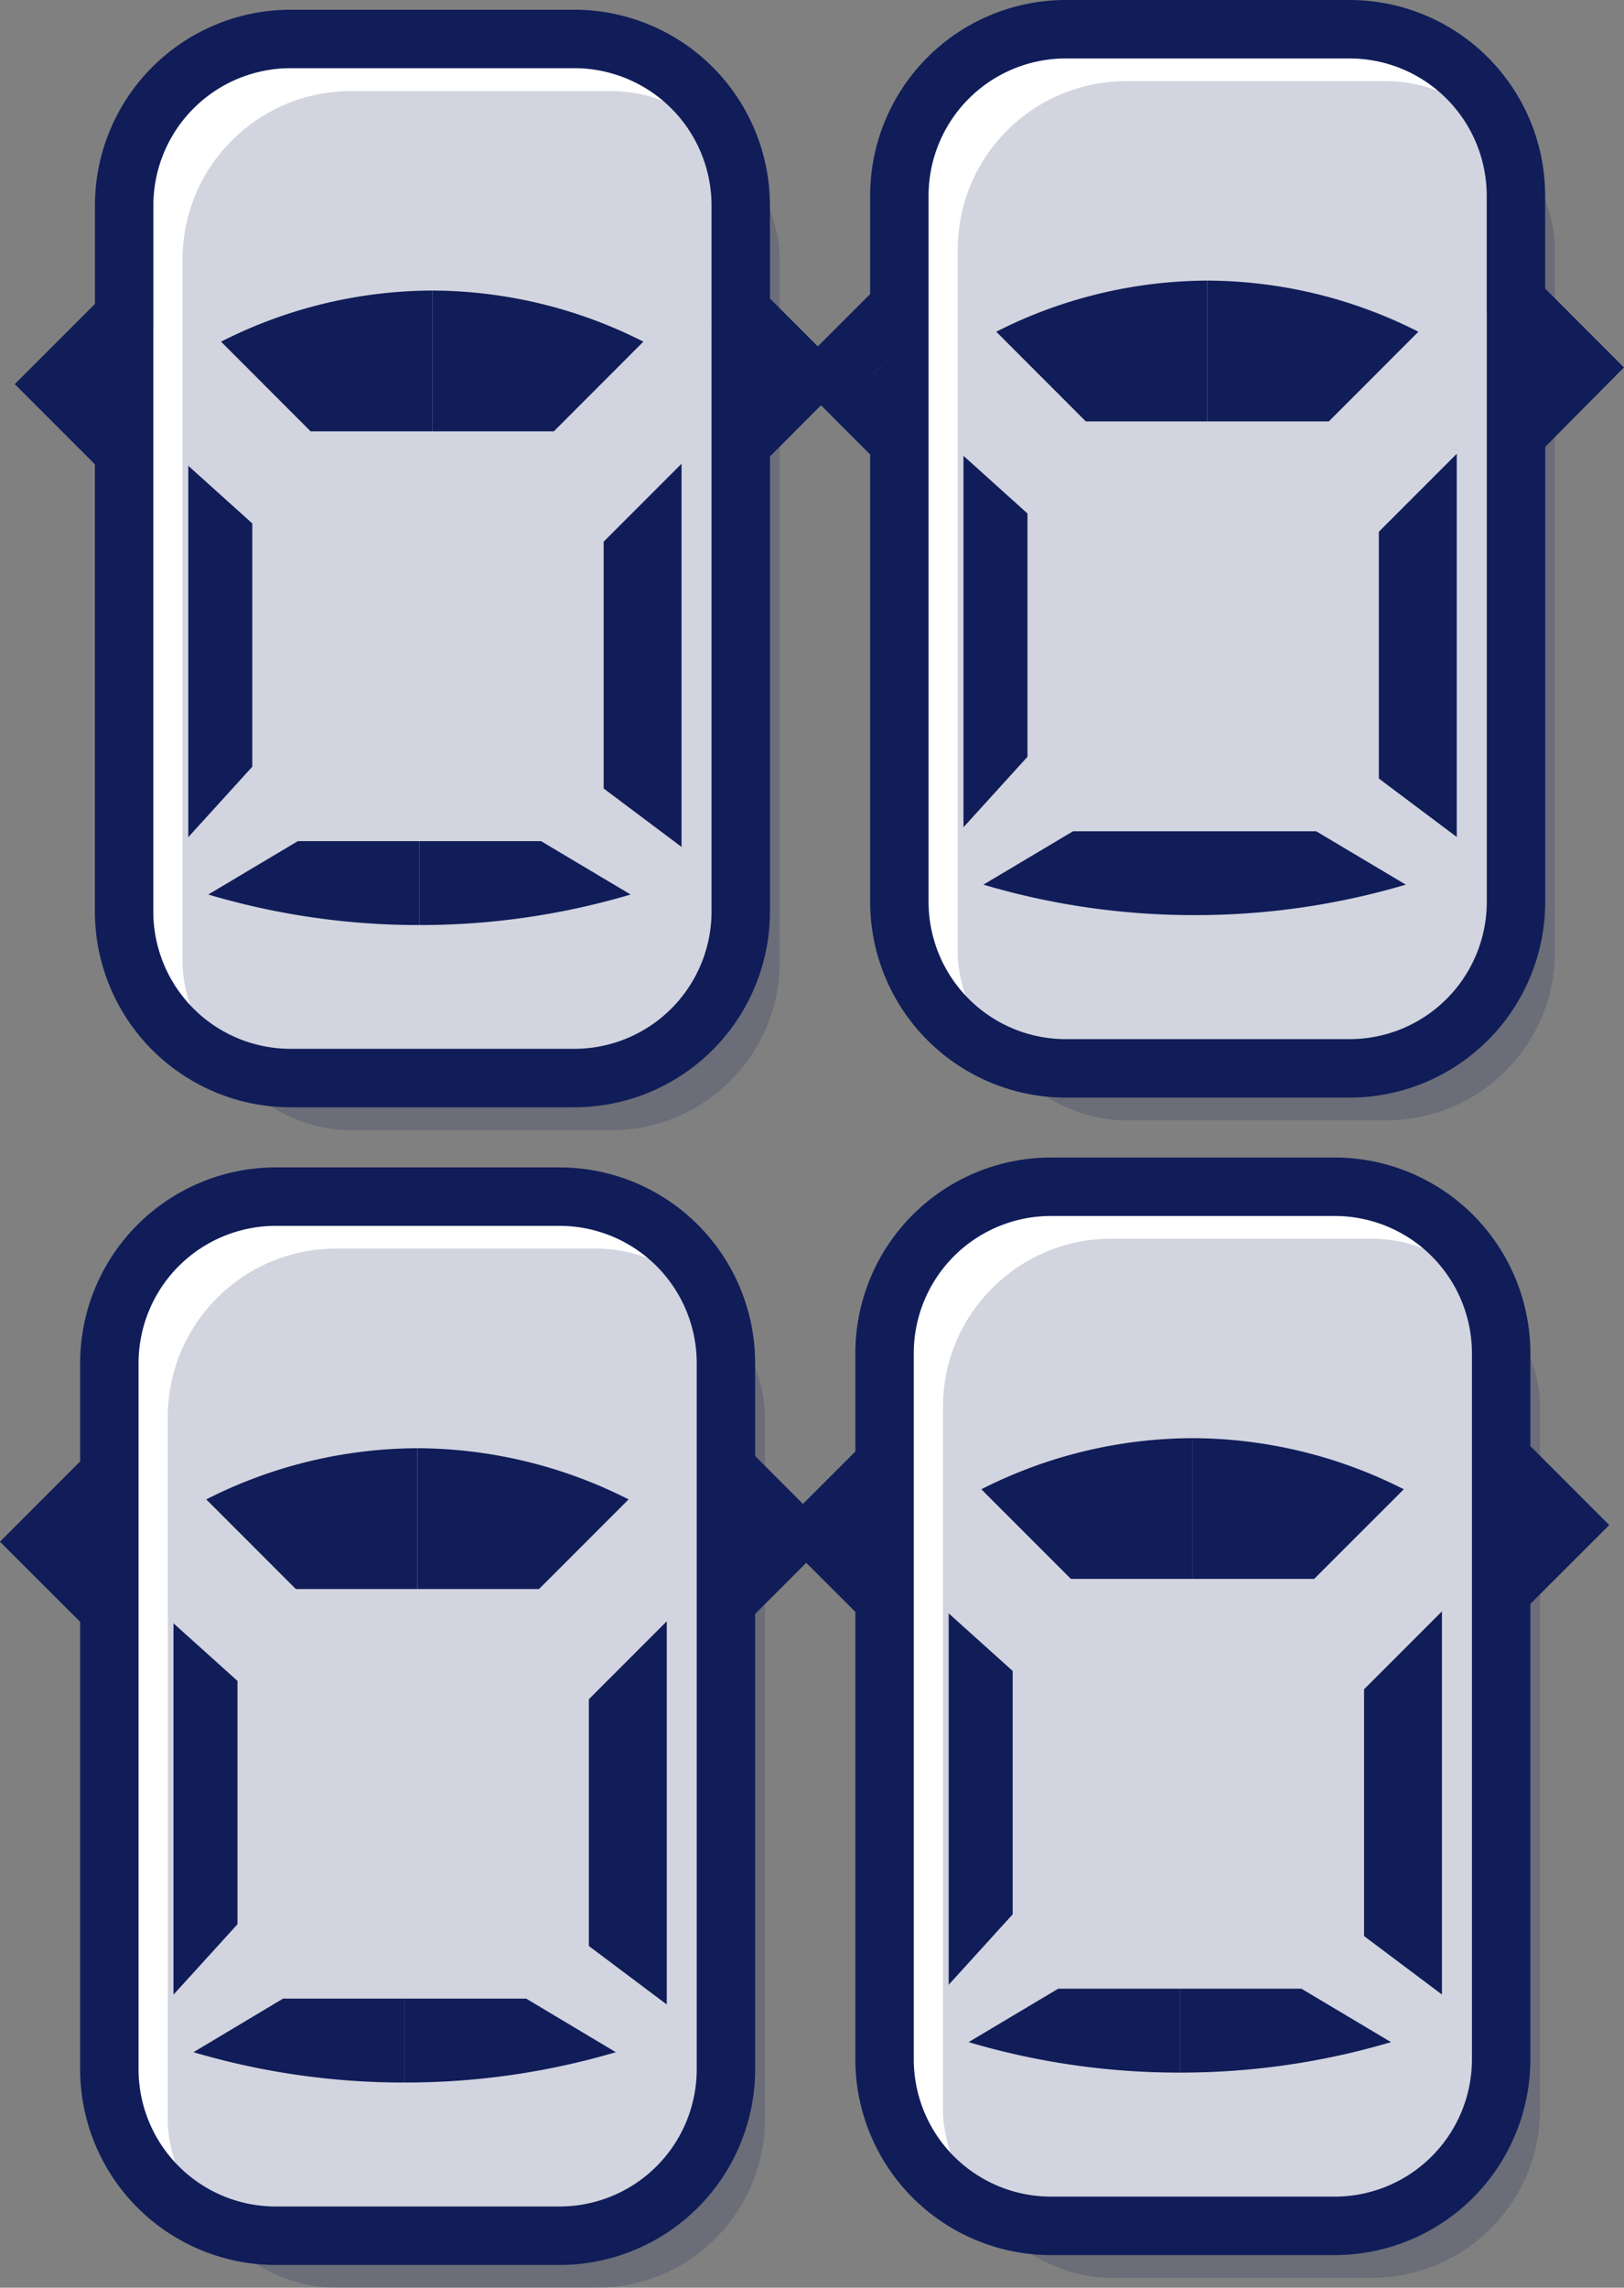
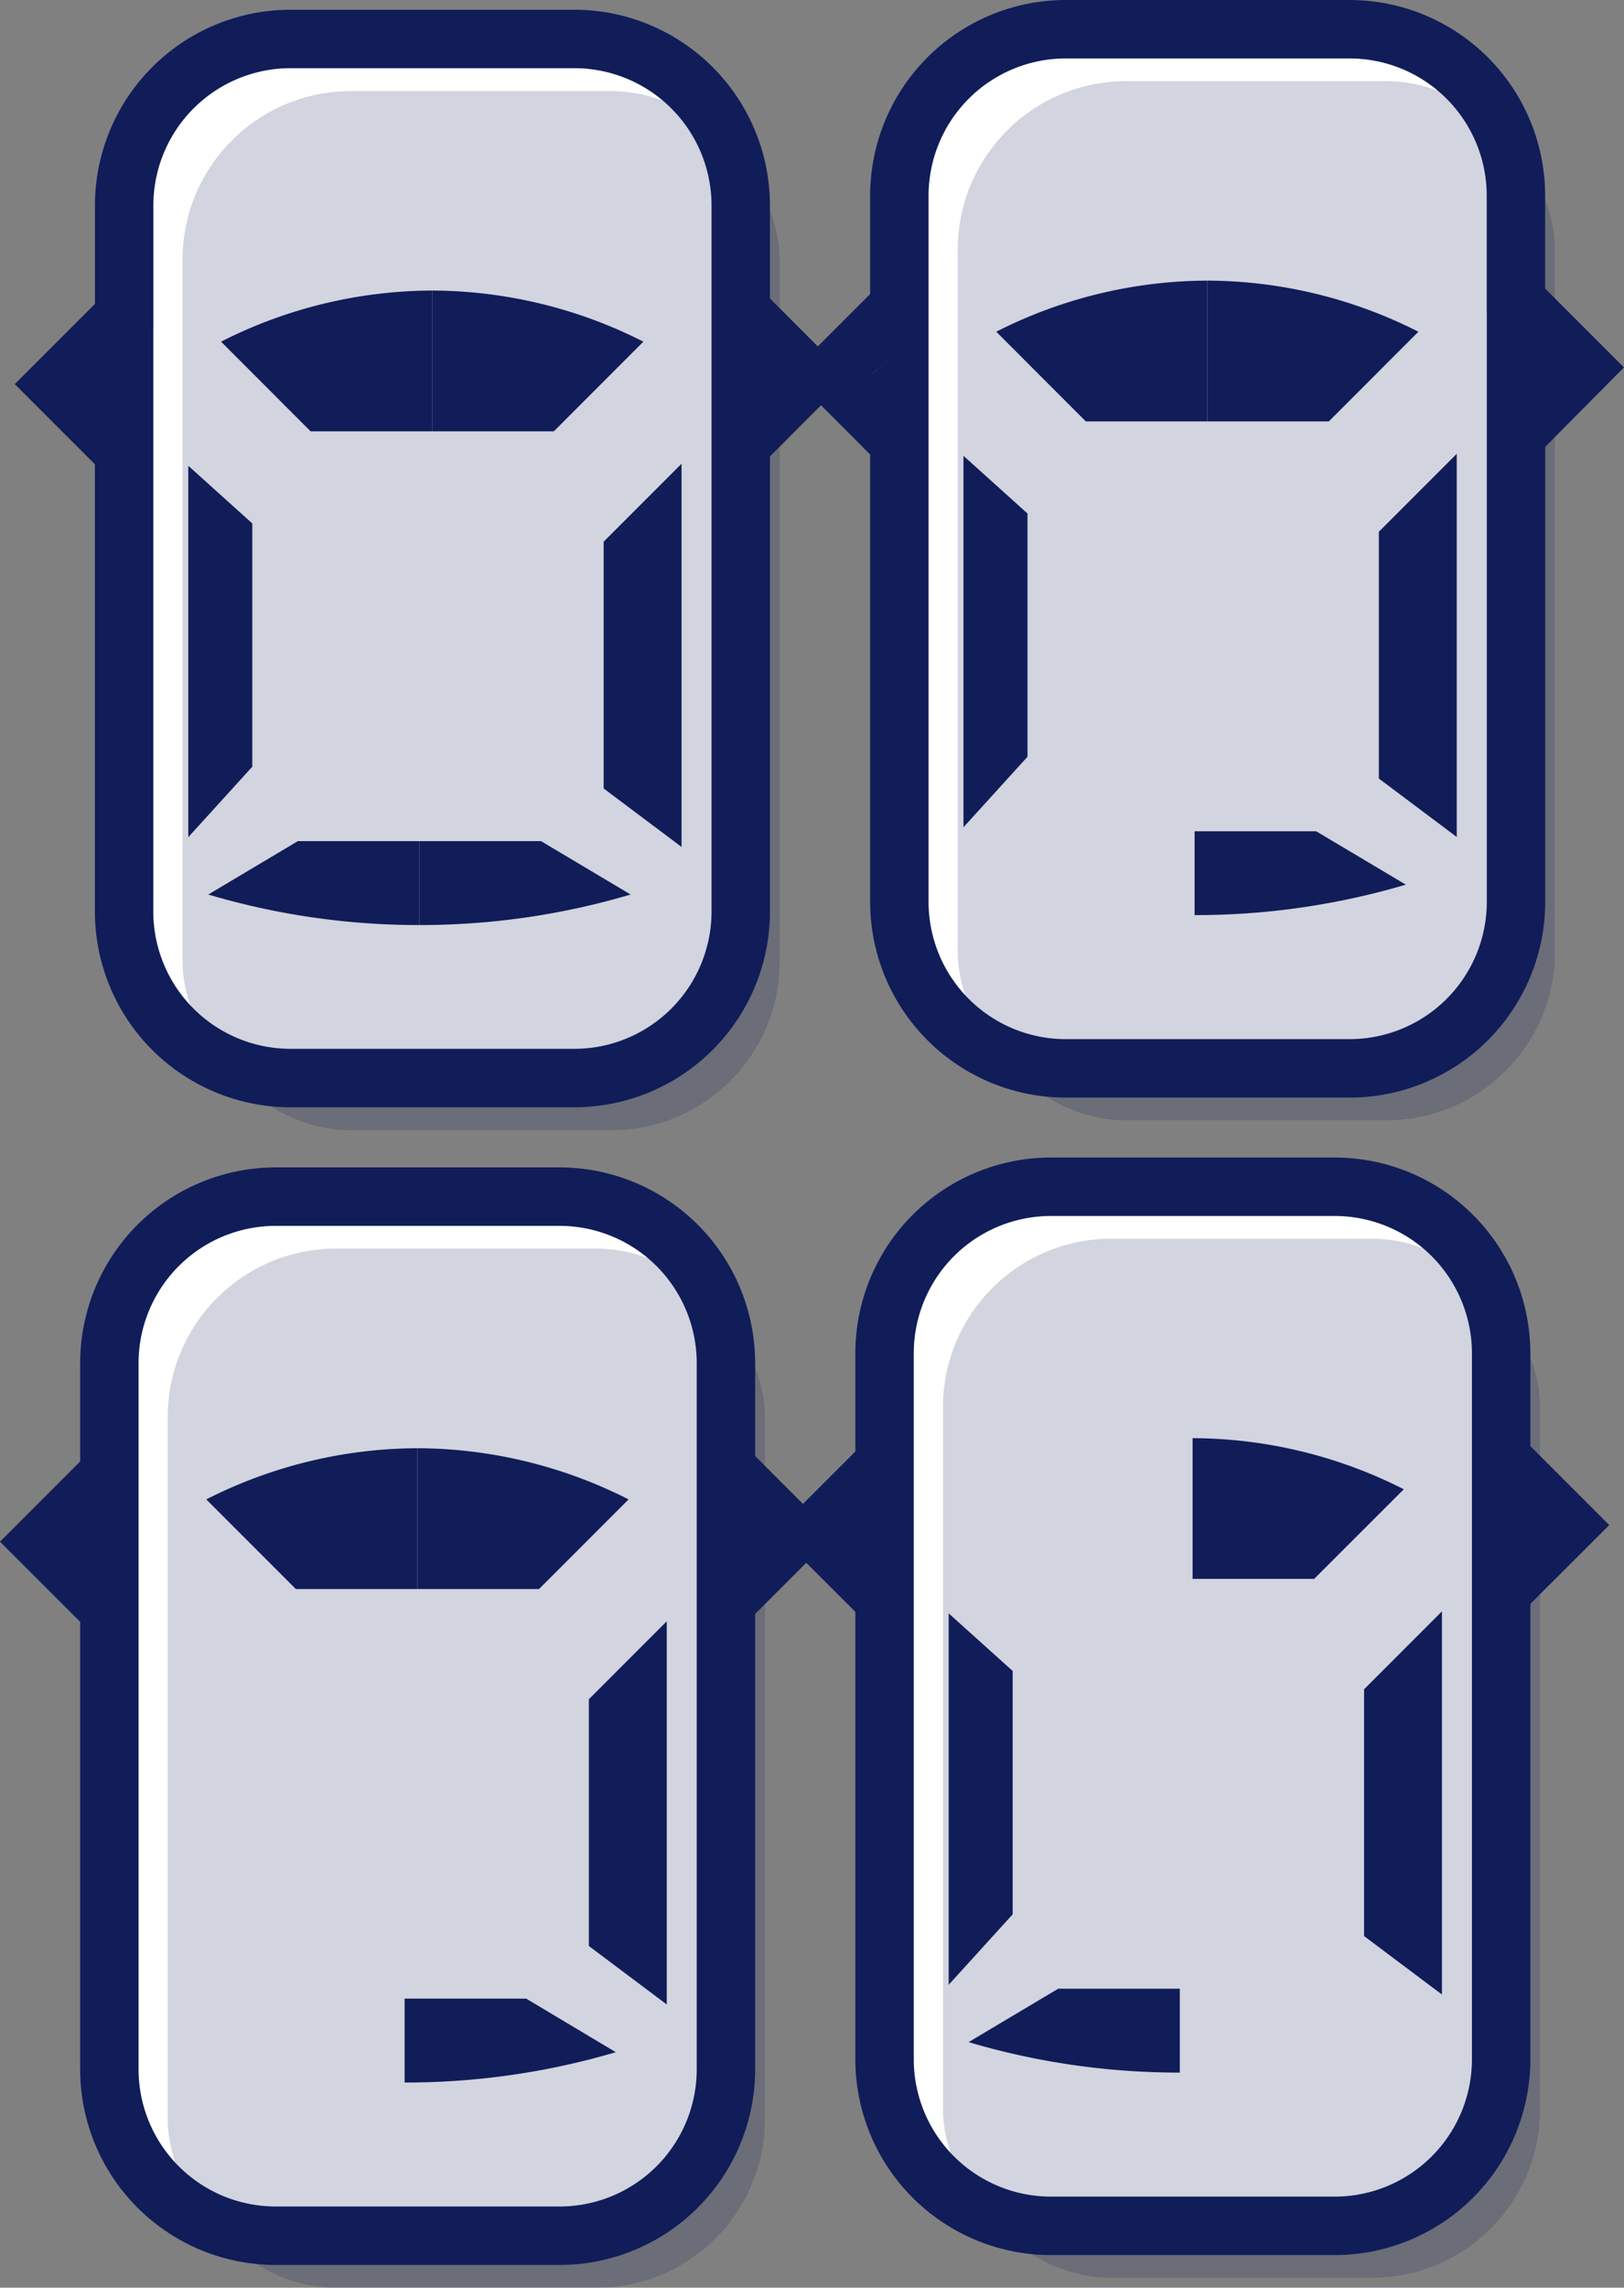
<svg xmlns="http://www.w3.org/2000/svg" viewBox="0 0 250.22 352.26">
  <rect x="0" y="0" width="250.22" height="352.26" fill="#808080" stroke="none" />
  <defs>
    <style>.cls-1{fill:#fff;stroke:#101d59;stroke-miterlimit:10;stroke-width:9px;}.cls-2,.cls-3{fill:#101d59;}.cls-3{opacity:0.19;}</style>
  </defs>
  <g id="Calque_2" data-name="Calque 2">
    <g id="Calque_1-2" data-name="Calque 1">
      <path class="cls-1" d="M124.42,58.12,114.13,47.83V31.6A25.65,25.65,0,0,0,88.56,6H44.7A25.65,25.65,0,0,0,19.13,31.6V48.66L8.64,59.15,15,65.51l4.12-4.12v79.06A25.65,25.65,0,0,0,44.7,166H88.56a25.65,25.65,0,0,0,25.57-25.58V60.56l3.93,3.93Z" />
      <polygon class="cls-2" points="29.01 128.91 29.01 71.72 38.87 80.6 38.87 118.06 29.01 128.91" />
      <polygon class="cls-2" points="105.01 130.41 105.01 71.41 93.01 83.41 93.01 121.41 105.01 130.41" />
      <path class="cls-2" d="M66.59,44.74V66.42H85.33l13.8-13.81A72.32,72.32,0,0,0,66.59,44.74Z" />
      <path class="cls-2" d="M66.59,44.74V66.42H47.86L34.06,52.61A72.31,72.31,0,0,1,66.59,44.74Z" />
      <path class="cls-2" d="M64.62,142.44V129.52H45.89l-13.8,8.22A114,114,0,0,0,64.62,142.44Z" />
      <path class="cls-2" d="M64.62,142.44V129.52H83.36l13.8,8.22A114.07,114.07,0,0,1,64.62,142.44Z" />
      <rect class="cls-3" x="28.13" y="14.03" width="92" height="160" rx="25.94" />
      <path class="cls-1" d="M243.86,56.59,233.57,46.3V30.07A25.65,25.65,0,0,0,208,4.5H164.14a25.65,25.65,0,0,0-25.57,25.57V47.14L128.08,57.62,134.45,64l4.12-4.13v79.07a25.65,25.65,0,0,0,25.57,25.57H208a25.65,25.65,0,0,0,25.58-25.57V59L237.5,63Z" />
      <polygon class="cls-2" points="148.45 127.38 148.45 70.19 158.31 79.07 158.31 116.53 148.45 127.38" />
      <polygon class="cls-2" points="224.45 128.88 224.45 69.88 212.45 81.88 212.45 119.88 224.45 128.88" />
      <path class="cls-2" d="M186,43.21V64.89h18.74l13.8-13.81A72.32,72.32,0,0,0,186,43.21Z" />
      <path class="cls-2" d="M186,43.21V64.89H167.3L153.5,51.08A72.29,72.29,0,0,1,186,43.21Z" />
-       <path class="cls-2" d="M184.06,140.91V128H165.33l-13.81,8.22A114.07,114.07,0,0,0,184.06,140.91Z" />
      <path class="cls-2" d="M184.06,140.91V128h18.73l13.81,8.22A114.07,114.07,0,0,1,184.06,140.91Z" />
      <rect class="cls-3" x="147.57" y="12.5" width="92" height="160" rx="25.94" />
      <path class="cls-1" d="M122.14,236.36l-10.29-10.29V209.84a25.65,25.65,0,0,0-25.57-25.58H42.42a25.65,25.65,0,0,0-25.57,25.58V226.9L6.36,237.39l6.37,6.36,4.12-4.12v79.06a25.64,25.64,0,0,0,25.57,25.57H86.28a25.64,25.64,0,0,0,25.57-25.57v-79.9l3.93,3.93Z" />
-       <polygon class="cls-2" points="26.73 307.14 26.73 249.96 36.59 258.83 36.59 296.3 26.73 307.14" />
      <polygon class="cls-2" points="102.73 308.65 102.73 249.65 90.73 261.65 90.73 299.65 102.73 308.65" />
      <path class="cls-2" d="M64.31,223v21.68H83.05l13.8-13.8A72.35,72.35,0,0,0,64.31,223Z" />
      <path class="cls-2" d="M64.31,223v21.68H45.58l-13.8-13.8A72.34,72.34,0,0,1,64.31,223Z" />
-       <path class="cls-2" d="M62.34,320.67V307.75H43.61L29.81,316A114.32,114.32,0,0,0,62.34,320.67Z" />
      <path class="cls-2" d="M62.34,320.67V307.75H81.07L94.88,316A114.39,114.39,0,0,1,62.34,320.67Z" />
      <rect class="cls-3" x="25.85" y="192.26" width="92" height="160" rx="25.94" />
      <path class="cls-1" d="M241.58,234.83l-10.29-10.29V208.31a25.65,25.65,0,0,0-25.58-25.57H161.86a25.64,25.64,0,0,0-25.57,25.57v17.06L125.8,235.86l6.37,6.36,4.12-4.12v79.06a25.65,25.65,0,0,0,25.57,25.58h43.85a25.65,25.65,0,0,0,25.58-25.58V237.27l3.92,3.92Z" />
      <polygon class="cls-2" points="146.17 305.62 146.17 248.43 156.03 257.3 156.03 294.77 146.17 305.62" />
      <polygon class="cls-2" points="222.17 307.12 222.17 248.12 210.17 260.12 210.17 298.12 222.17 307.12" />
      <path class="cls-2" d="M183.75,221.45v21.67h18.73l13.81-13.8A72.32,72.32,0,0,0,183.75,221.45Z" />
-       <path class="cls-2" d="M183.75,221.45v21.67H165l-13.8-13.8A72.29,72.29,0,0,1,183.75,221.45Z" />
      <path class="cls-2" d="M181.78,319.14V306.22H163.05l-13.81,8.23A114,114,0,0,0,181.78,319.14Z" />
-       <path class="cls-2" d="M181.78,319.14V306.22h18.73l13.81,8.23A114,114,0,0,1,181.78,319.14Z" />
      <rect class="cls-3" x="145.29" y="190.74" width="92" height="160" rx="25.94" />
    </g>
  </g>
</svg>